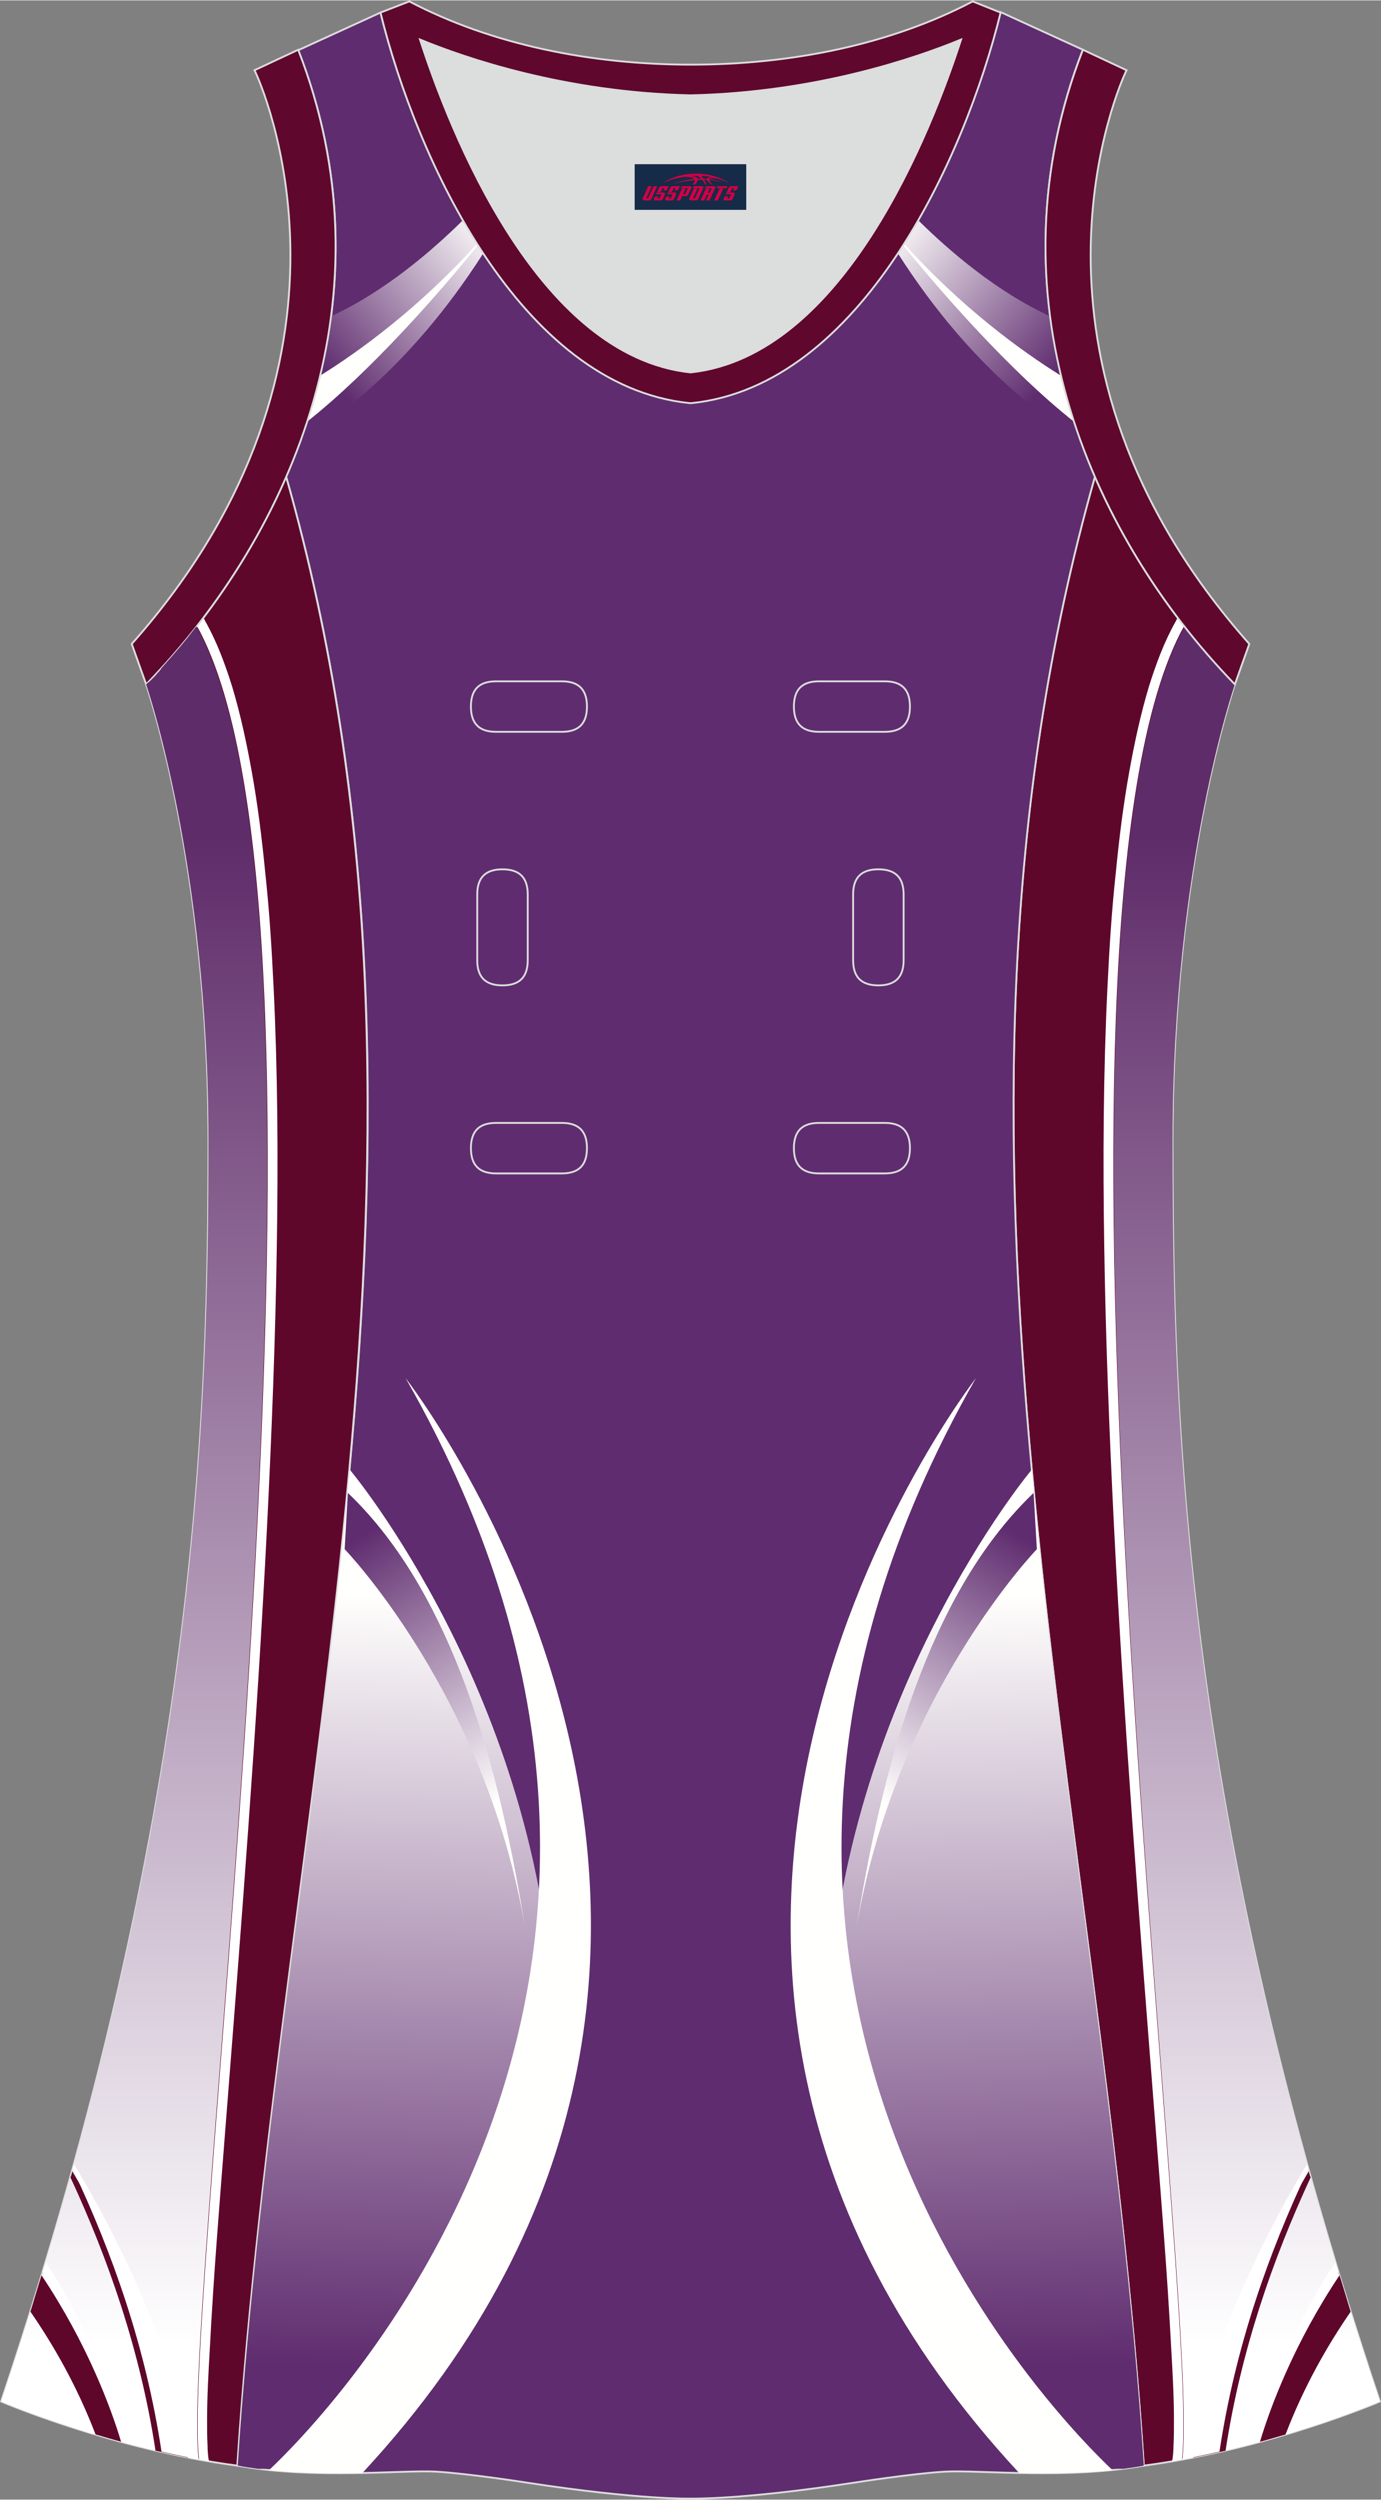
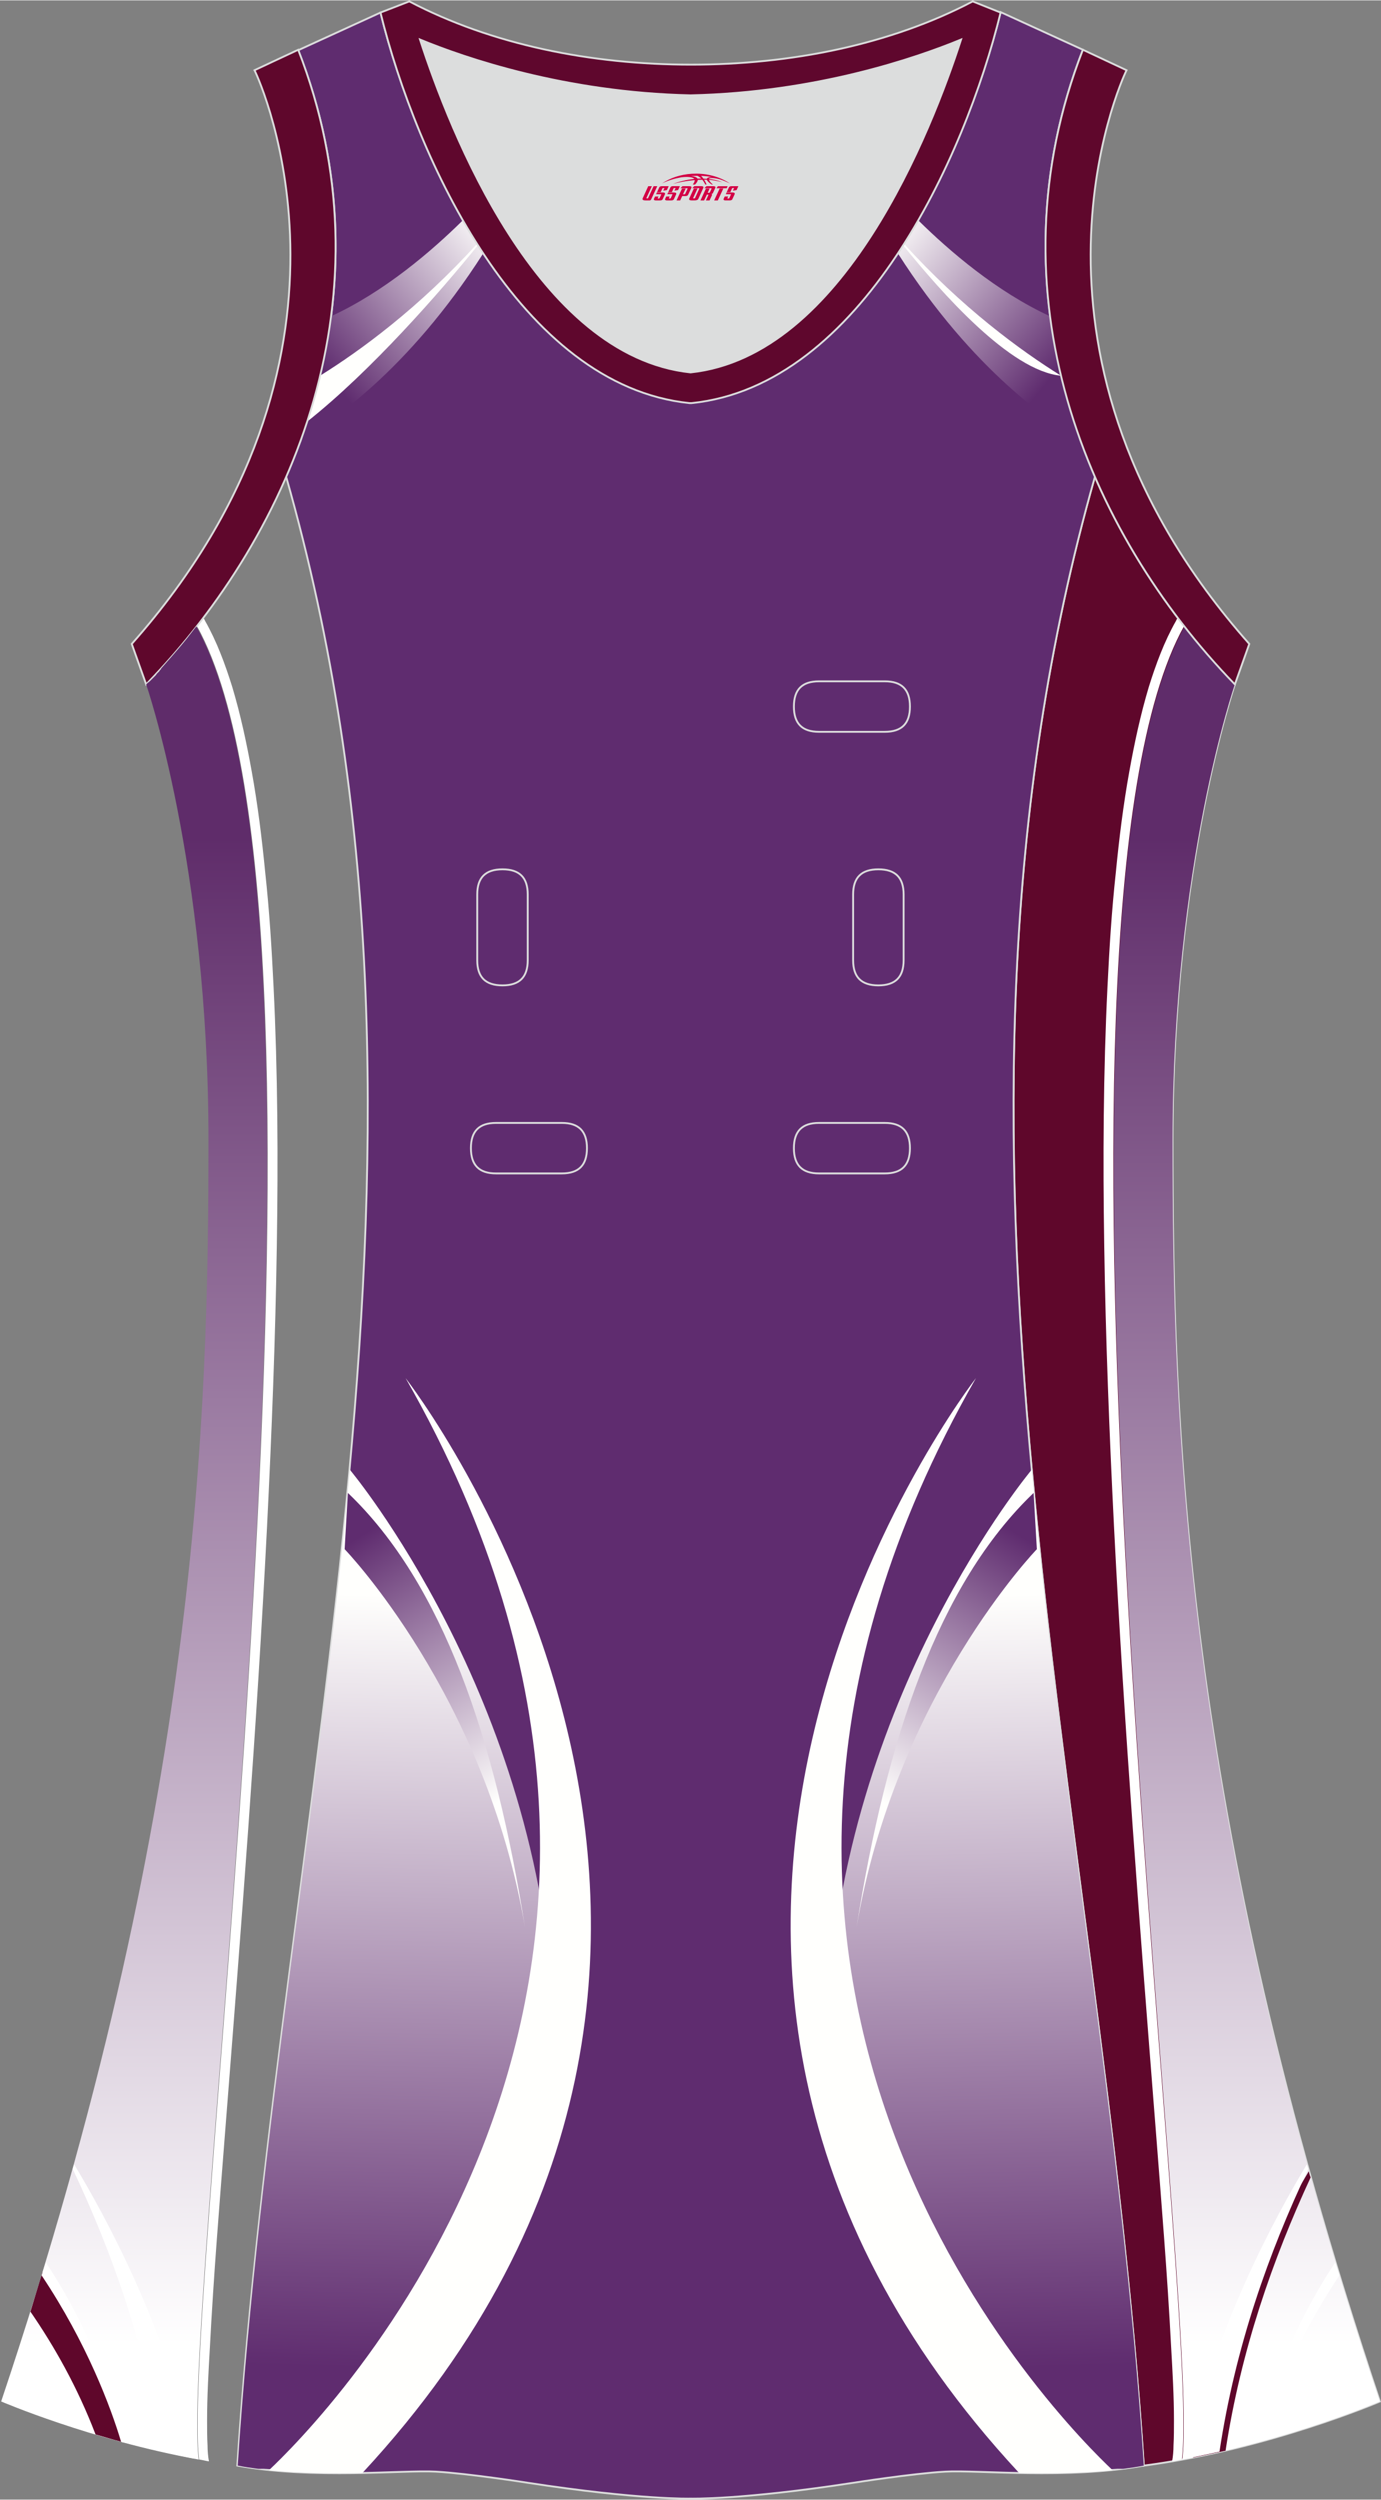
<svg xmlns="http://www.w3.org/2000/svg" version="1.1" id="图层_1" x="0px" y="0px" width="297.02px" height="537.6px" viewBox="0 0 297.04 537.47" enable-background="new 0 0 297.04 537.47" xml:space="preserve">
  <rect x="0" y="0" width="297.04" height="537.47" fill="#808080" stroke="none" />
  <g>
    <g>
      <path fill="#5F072B" stroke="#DCDDDD" stroke-width="0.4" stroke-miterlimit="22.926" d="M265.6,147.11    c0,0-13.4,38.69-13.4,97.99c0,59.29,2,144.18,44.59,271.27c0,0-24,10.3-50.79,13.8c-9.3-142.68-51.29-284.06-10.5-427.75    C242.82,119.31,253.42,134.51,265.6,147.11z" />
      <path fill="#FFFFFF" d="M254.21,528.86c-0.7,0.1-1.4,0.3-2.1,0.4c0.2-1.1,0.3-2.3,0.3-3.4c0.1-1.8,0.1-3.6,0.1-5.4    c0-5.2-0.3-10.4-0.6-15.6c-0.8-15.6-2.1-31.2-3.3-46.69c-3.4-43.29-6.8-86.59-9-129.98c-1-20.1-1.8-40.29-2.1-60.39    c-0.3-18.6-0.2-37.2,0.7-55.69c0.4-8.2,0.9-16.4,1.8-24.6c0.7-7.2,1.6-14.5,2.9-21.7c1.1-6.1,2.4-12.2,4.2-18.2    c1.5-4.8,3.3-9.7,5.8-14.1l0.4-0.8c0.5,0.6,0.9,1.2,1.4,1.8l0,0C218.62,199.3,258.51,495.16,254.21,528.86z" />
      <linearGradient id="SVGID_1_" gradientUnits="userSpaceOnUse" x1="-2004.583" y1="-328.49" x2="-2004.583" y2="-4.431" gradientTransform="matrix(-1 0 0 -1 -1736.414 175.699)">
        <stop offset="0" style="stop-color:#FFFFFF" />
        <stop offset="1" style="stop-color:#5F2C6A" />
      </linearGradient>
      <path fill="url(#SVGID_1_)" d="M265.6,147.11c0,0-13.4,38.69-13.4,97.99c0,59.29,2,144.18,44.59,271.27c0,0-19.3,8.3-42.49,12.49    c4.3-33.79-35.6-329.56,0.5-394.25l0,0c0.7,0.9,1.4,1.8,2.1,2.7c0.3,0.4,0.6,0.7,0.9,1.1l0,0c1.5,1.8,3.1,3.6,4.6,5.3v0.1l0.1,0.1    l0,0l0,0l0,0l0,0l0,0l0,0l0,0l0,0c0.1,0.1,0.2,0.2,0.3,0.4l0,0l0,0l0,0l0,0l0,0l0,0l0,0l0,0l0,0l0.2,0.2l0,0l0,0l0,0l0,0l0,0l0,0    l0,0l0,0l0,0l0,0l0,0l0,0l0,0l0,0l0,0l0.2,0.2l0,0l0,0l0,0l0,0l0,0l0,0l0,0l0,0l0,0l0,0c0.1,0.1,0.2,0.2,0.3,0.4l0,0l0,0l0,0l0,0    l0.2,0.2l0,0l0,0c0.1,0.1,0.3,0.3,0.4,0.4l0,0l0,0l0.1,0.1l0.5,0.5l0,0l0.1,0.1l0,0l0,0C265.31,146.81,265.42,146.91,265.6,147.11    L265.6,147.11L265.6,147.11z" />
      <path fill="#5F072B" d="M281.51,466.87c0.1,0.4,0.2,0.9,0.4,1.3c-8.1,17.5-15,37.1-18.3,58.79c-2.3,0.5-4.6,1-7,1.5    C262.01,501.96,274.81,478.07,281.51,466.87z" />
-       <path fill="#5F072B" d="M287.91,488.57c0.9,2.8,1.7,5.6,2.6,8.5c-5.1,7.4-10.1,16.2-14,26.4c-1.8,0.5-3.7,1.1-5.6,1.6l3.8-12.5    l8.8-17.5L287.91,488.57z" />
      <path fill="#FFFFFF" d="M287.2,486.46c0.3,0.9,0.6,1.9,0.9,2.8c-9.7,14.5-14.9,28.4-17.1,35.8c-0.1,0-0.3,0.1-0.4,0.1    C274.1,509.76,280.31,496.86,287.2,486.46z" />
      <path fill="#FFFFFF" d="M281.1,465.37c0.1,0.3,0.2,0.7,0.3,1c-8.5,18-15.7,38.19-19.1,60.79c-2.3,0.5-4.6,1-7,1.5l0,0    C260.92,500.96,274.7,475.97,281.1,465.37z" />
    </g>
    <path fill="#DCDDDD" d="M90.34,8.42c6.3,19.7,25.2,68.09,58.19,71.59c33-3.5,51.79-51.89,58.19-71.59c-9.7,4-31.19,11.4-58.19,12   C121.53,19.82,100.04,12.42,90.34,8.42z" />
    <path fill="#5F2C6F" stroke="#DCDDDD" stroke-width="0.4" stroke-miterlimit="22.926" d="M148.53,537.26c0,0,10.9,0.3,35-3.4   c0,0,12.7-2,19.8-2.4s26.1,1.7,42.69-1.3c-9.3-142.68-51.29-284.06-10.5-427.75c-11.9-27.5-15.2-59.49-2.6-91.79l-17.7-8.1   c-7.7,31.4-30.1,80.29-66.49,83.99h-0.2h-0.2c-36.4-3.6-58.79-52.59-66.49-83.89l-17.7,8.1c12.6,32.2,9.4,64.19-2.6,91.69   c40.9,143.68-1.2,285.06-10.5,427.75c16.6,3,35.6,0.9,42.69,1.3c7.1,0.4,19.8,2.4,19.8,2.4   C137.63,537.56,148.53,537.26,148.53,537.26z" />
    <linearGradient id="SVGID_2_" gradientUnits="userSpaceOnUse" x1="-1886.403" y1="125.913" x2="-1922.976" y2="95.536" gradientTransform="matrix(1 0 0 -1 1993.051 175.699)">
      <stop offset="0" style="stop-color:#FFFFFD" />
      <stop offset="1" style="stop-color:#5F2C6F" />
    </linearGradient>
    <path fill="url(#SVGID_2_)" d="M103.93,54.42c-1.5-2.3-3-4.7-4.4-7.1c-6.7,6.6-16.8,15.3-28.3,20.6c-1.2,9.1-3.4,17.9-6.4,26.4   C70.64,91.01,87.64,79.91,103.93,54.42z" />
    <path fill="#FFFFFD" d="M102.83,52.62c-0.1-0.1-0.1-0.2-0.2-0.3c-12.4,13.7-25.1,23-33.8,28.4c-0.8,3.3-1.7,6.7-2.8,9.9   C79.84,79.71,94.74,62.62,102.83,52.62z" />
    <linearGradient id="SVGID_3_" gradientUnits="userSpaceOnUse" x1="-1855.36" y1="125.916" x2="-1891.931" y2="95.54" gradientTransform="matrix(-1 0 0 -1 -1664.957 175.699)">
      <stop offset="0" style="stop-color:#FFFFFD" />
      <stop offset="1" style="stop-color:#5F2C6F" />
    </linearGradient>
    <path fill="url(#SVGID_3_)" d="M193.13,54.42c1.5-2.3,3-4.7,4.4-7.1c6.7,6.6,16.8,15.3,28.3,20.6c1.2,9.1,3.4,17.9,6.4,26.4   C226.42,91.01,209.42,79.92,193.13,54.42z" />
-     <path fill="#FFFFFD" d="M194.22,52.62c0.1-0.1,0.1-0.2,0.2-0.3c12.4,13.7,25.1,23,33.8,28.4c0.8,3.3,1.7,6.7,2.8,9.9   C217.22,79.71,202.32,62.62,194.22,52.62z" />
-     <path fill="#5F072B" stroke="#DCDDDD" stroke-width="0.4" stroke-miterlimit="22.926" d="M31.44,147.11   c0,0,13.4,38.69,13.4,97.99c0,59.29-2,144.18-44.59,271.27c0,0,24,10.3,50.79,13.8c9.3-142.69,51.29-284.06,10.5-427.75   C54.24,119.31,43.64,134.51,31.44,147.11z" />
+     <path fill="#FFFFFD" d="M194.22,52.62c0.1-0.1,0.1-0.2,0.2-0.3c12.4,13.7,25.1,23,33.8,28.4C217.22,79.71,202.32,62.62,194.22,52.62z" />
    <path fill="#FFFFFF" d="M42.84,528.85c0.7,0.1,1.4,0.3,2.1,0.4c-0.2-1.1-0.3-2.3-0.3-3.4c-0.1-1.8-0.1-3.6-0.1-5.4   c0-5.2,0.3-10.4,0.6-15.6c0.8-15.6,2.1-31.2,3.3-46.69c3.4-43.29,6.8-86.59,9-129.98c1-20.1,1.8-40.29,2.1-60.39   c0.3-18.6,0.2-37.2-0.7-55.69c-0.4-8.2-0.9-16.4-1.8-24.6c-0.7-7.2-1.6-14.5-2.9-21.7c-1.1-6.1-2.4-12.2-4.2-18.2   c-1.5-4.8-3.3-9.7-5.8-14.1l-0.4-0.8c-0.5,0.6-0.9,1.2-1.4,1.8l0,0C78.44,199.3,38.54,495.16,42.84,528.85z" />
    <path fill="#5F072C" stroke="#DCDDDD" stroke-width="0.4" stroke-miterlimit="22.926" d="M232.92,10.62   c-20.3,52.09,0.5,103.29,32.69,136.48l3.1-8.7c-54.49-61.49-27.69-120.88-26.4-123.38L232.92,10.62z" />
    <path fill="#5F072D" stroke="#DCDDDD" stroke-width="0.4" stroke-miterlimit="22.926" d="M81.84,2.62   c7.7,31.4,30.1,80.29,66.49,83.99c0.1,0,0.1,0,0.2,0c0.1,0,0.1,0,0.2,0c36.4-3.7,58.79-52.59,66.49-83.99l-6-2.4   c-17.7,9.3-39.1,13.6-60.59,13.6c-21.5,0-42.9-4.3-60.59-13.6L81.84,2.62L81.84,2.62L81.84,2.62z M148.53,80.01   c-33-3.5-51.79-51.89-58.19-71.59c9.7,4,31.2,11.4,58.19,12c27-0.6,48.49-8,58.19-12C200.32,28.12,181.52,76.51,148.53,80.01z" />
    <path fill="#5F072C" stroke="#DCDDDD" stroke-width="0.4" stroke-miterlimit="22.926" d="M64.14,10.62   c20.3,52.19-0.5,103.29-32.7,136.48l-3.1-8.7c54.5-61.48,27.7-120.88,26.4-123.38L64.14,10.62z" />
    <linearGradient id="SVGID_4_" gradientUnits="userSpaceOnUse" x1="-1964.183" y1="-328.488" x2="-1964.183" y2="-4.429" gradientTransform="matrix(1 0 0 -1 1993.051 175.699)">
      <stop offset="0" style="stop-color:#FFFFFF" />
      <stop offset="1" style="stop-color:#5F2C6A" />
    </linearGradient>
    <path fill="url(#SVGID_4_)" d="M31.44,147.11c0,0,13.4,38.69,13.4,97.99c0,59.29-2,144.18-44.59,271.27c0,0,19.3,8.3,42.49,12.49   c-4.3-33.79,35.6-329.56-0.5-394.25l0,0c-0.7,0.9-1.4,1.8-2.1,2.7c-0.3,0.4-0.6,0.7-0.9,1.1l0,0c-1.5,1.8-3.1,3.6-4.6,5.3v0.1   l-0.1,0.1l0,0l0,0l0,0l0,0l0,0l0,0l0,0l0,0c-0.1,0.1-0.2,0.2-0.3,0.4l0,0l0,0l0,0l0,0l0,0l0,0l0,0l0,0l0,0l-0.2,0.2l0,0l0,0l0,0   l0,0l0,0l0,0l0,0l0,0l0,0l0,0l0,0l0,0l0,0l0,0l0,0l-0.2,0.2l0,0l0,0l0,0l0,0l0,0l0,0l0,0l0,0l0,0l0,0c-0.1,0.1-0.2,0.2-0.3,0.4l0,0   l0,0l0,0l0,0l-0.2,0.2l0,0l0,0c-0.1,0.1-0.3,0.3-0.4,0.4l0,0l0,0l-0.1,0.1l-0.5,0.5l0,0l-0.1,0.1l0,0l0,0   C31.74,146.8,31.64,146.9,31.44,147.11L31.44,147.11L31.44,147.11z" />
-     <path fill="#5F072B" d="M15.55,466.87c-0.1,0.4-0.2,0.9-0.4,1.3c8.1,17.5,15,37.1,18.3,58.79c2.3,0.5,4.6,1,7,1.5   C35.04,501.96,22.25,478.06,15.55,466.87z" />
    <path fill="#5F072B" d="M9.15,488.56c-0.9,2.8-1.7,5.6-2.6,8.5c5.1,7.4,10.1,16.2,14,26.4c1.8,0.5,3.7,1.1,5.6,1.6l-3.8-12.5   l-8.8-17.5L9.15,488.56z" />
    <path fill="#FFFFFF" d="M9.85,486.46c-0.3,0.9-0.6,1.9-0.9,2.8c9.7,14.5,14.9,28.4,17.1,35.79c0.1,0,0.3,0.1,0.4,0.1   C22.94,509.76,16.75,496.86,9.85,486.46z" />
    <path fill="#FFFFFF" d="M15.94,465.37c-0.1,0.3-0.2,0.7-0.3,1c8.5,18,15.7,38.19,19.1,60.79c2.3,0.5,4.6,1,7,1.5l0,0   C36.14,500.96,22.35,475.96,15.94,465.37z" />
    <linearGradient id="SVGID_5_" gradientUnits="userSpaceOnUse" x1="-1904.465" y1="-167.261" x2="-1908.591" y2="-333.579" gradientTransform="matrix(1 0 0 -1 1993.051 175.699)">
      <stop offset="0" style="stop-color:#FFFFFD" />
      <stop offset="1" style="stop-color:#5F2C6F" />
    </linearGradient>
    <path fill="url(#SVGID_5_)" d="M55.54,530.85c-1.5-0.2-3-0.4-4.4-0.7c4.7-71.59,17.6-142.78,24.1-214.17l0,0   c0,0,41,48.89,43.9,117.78l-48.99,96.99L55.54,530.85L55.54,530.85z" />
    <path fill="#FFFFFD" d="M77.94,531.76c-6.1,0.1-13.2,0.1-20.1-0.6c10.1-9.5,104.79-103.09,29.4-234.87   C87.24,296.29,182.83,418.77,77.94,531.76z" />
    <linearGradient id="SVGID_6_" gradientUnits="userSpaceOnUse" x1="-1885.608" y1="-211.558" x2="-1919.193" y2="-156.821" gradientTransform="matrix(1 0 0 -1 1993.051 175.699)">
      <stop offset="0" style="stop-color:#FFFFFD" />
      <stop offset="1" style="stop-color:#5F2C6F" />
    </linearGradient>
    <path fill="url(#SVGID_6_)" d="M112.93,414.47c-6.4-40.49-17.6-73.89-38.1-93.49l-0.7,12.1   C74.14,333.08,104.54,364.58,112.93,414.47z" />
    <linearGradient id="SVGID_7_" gradientUnits="userSpaceOnUse" x1="-1363.279" y1="-167.26" x2="-1367.405" y2="-333.576" gradientTransform="matrix(-1 0 0 -1 -1154.709 175.699)">
      <stop offset="0" style="stop-color:#FFFFFD" />
      <stop offset="1" style="stop-color:#5F2C6F" />
    </linearGradient>
    <path fill="url(#SVGID_7_)" d="M241.62,530.85c1.5-0.2,3-0.4,4.4-0.7c-4.7-71.59-17.6-142.78-24.1-214.17l0,0   c0,0-41,48.89-43.9,117.78l49,96.99L241.62,530.85L241.62,530.85z" />
    <path fill="#FFFFFD" d="M219.22,531.76c6.1,0.1,13.2,0.1,20.1-0.6c-10.1-9.5-104.79-103.09-29.4-234.87   C209.92,296.29,114.33,418.77,219.22,531.76z" />
    <linearGradient id="SVGID_8_" gradientUnits="userSpaceOnUse" x1="-1344.417" y1="-211.564" x2="-1378.001" y2="-156.827" gradientTransform="matrix(-1 0 0 -1 -1154.709 175.699)">
      <stop offset="0" style="stop-color:#FFFFFD" />
      <stop offset="1" style="stop-color:#5F2C6F" />
    </linearGradient>
    <path fill="url(#SVGID_8_)" d="M184.23,414.47c6.4-40.49,17.6-73.89,38.09-93.49l0.7,12.1   C223.02,333.08,192.62,364.58,184.23,414.47z" />
    <g>
      <path fill="none" stroke="#DCDDDD" stroke-width="0.4" stroke-miterlimit="22.926" d="M176.16,146.44c-3.64,0-5.4,1.77-5.4,5.43    c0,3.65,1.77,5.43,5.4,5.43h14.16c3.64,0,5.4-1.78,5.4-5.43s-1.77-5.43-5.4-5.43H176.16z" />
-       <path fill="none" stroke="#DCDDDD" stroke-width="0.4" stroke-miterlimit="22.926" d="M106.69,146.44c-3.64,0-5.4,1.77-5.4,5.43    c0,3.65,1.77,5.43,5.4,5.43h14.16c3.64,0,5.4-1.78,5.4-5.43s-1.77-5.43-5.4-5.43H106.69z" />
      <path fill="none" stroke="#DCDDDD" stroke-width="0.4" stroke-miterlimit="22.926" d="M176.16,241.41c-3.64,0-5.4,1.78-5.4,5.43    s1.77,5.43,5.4,5.43h14.16c3.64,0,5.4-1.78,5.4-5.43s-1.77-5.43-5.4-5.43H176.16z" />
      <path fill="none" stroke="#DCDDDD" stroke-width="0.4" stroke-miterlimit="22.926" d="M106.69,241.41c-3.64,0-5.4,1.78-5.4,5.43    s1.77,5.43,5.4,5.43h14.16c3.64,0,5.4-1.78,5.4-5.43s-1.77-5.43-5.4-5.43H106.69z" />
      <path fill="none" stroke="#DCDDDD" stroke-width="0.4" stroke-miterlimit="22.926" d="M102.65,206.43c0,3.64,1.77,5.4,5.43,5.4    c3.65,0,5.43-1.77,5.43-5.4v-14.16c0-3.64-1.78-5.4-5.43-5.4s-5.43,1.77-5.43,5.4V206.43z" />
      <path fill="none" stroke="#DCDDDD" stroke-width="0.4" stroke-miterlimit="22.926" d="M194.36,192.27c0-3.64-1.78-5.4-5.43-5.4    s-5.43,1.77-5.43,5.4v14.16c0,3.64,1.78,5.4,5.43,5.4s5.43-1.77,5.43-5.4V192.27z" />
    </g>
  </g>
  <g id="tag_logo">
-     <rect y="35.23" fill="#162B48" width="24" height="9.818" x="136.51" />
    <g>
      <path fill="#D30044" d="M152.47,38.42l0.005-0.011c0.131-0.311,1.085-0.262,2.351,0.071c0.715,0.24,1.44,0.54,2.193,0.9    c-0.218-0.147-0.447-0.289-0.682-0.42l0.011,0.005l-0.011-0.005c-1.478-0.845-3.218-1.418-5.1-1.62    c-1.282-0.115-1.658-0.082-2.411-0.055c-2.449,0.142-4.68,0.905-6.458,2.095c1.26-0.638,2.722-1.075,4.195-1.336    c1.467-0.18,2.476-0.033,2.771,0.344c-1.691,0.175-3.469,0.633-4.555,1.075c1.156-0.338,2.967-0.665,4.647-0.813    c0.016,0.251-0.115,0.567-0.415,0.96h0.475c0.376-0.382,0.584-0.725,0.595-1.004c0.333-0.022,0.66-0.033,0.971-0.033    C151.3,38.86,151.51,39.21,151.71,39.6h0.262c-0.125-0.344-0.295-0.687-0.518-1.036c0.207,0,0.393,0.005,0.567,0.011    c0.104,0.267,0.496,0.66,1.058,1.025h0.245c-0.442-0.365-0.753-0.753-0.835-1.004c1.047,0.065,1.696,0.224,2.885,0.513    C154.29,38.68,153.55,38.51,152.47,38.42z M150.03,38.33c-0.164-0.295-0.655-0.485-1.402-0.551    c0.464-0.033,0.922-0.055,1.364-0.055c0.311,0.147,0.589,0.344,0.84,0.589C150.57,38.31,150.3,38.32,150.03,38.33z M152.01,38.38c-0.224-0.016-0.458-0.027-0.715-0.044c-0.147-0.202-0.311-0.398-0.502-0.6c0.082,0,0.164,0.005,0.24,0.011    c0.72,0.033,1.429,0.125,2.138,0.273C152.5,37.98,152.12,38.14,152.01,38.38z" />
      <path fill="#D30044" d="M139.43,39.96L138.26,42.51C138.08,42.88,138.35,43.02,138.83,43.02l0.873,0.005    c0.115,0,0.251-0.049,0.327-0.175l1.342-2.891H140.59L139.37,42.59H139.2c-0.147,0-0.185-0.033-0.147-0.125l1.156-2.504H139.43L139.43,39.96z M141.29,41.31h1.271c0.36,0,0.584,0.125,0.442,0.425L142.53,42.77C142.43,42.99,142.16,43.02,141.93,43.02H141.01c-0.267,0-0.442-0.136-0.349-0.333l0.235-0.513h0.742L141.46,42.55C141.44,42.6,141.48,42.61,141.54,42.61h0.18    c0.082,0,0.125-0.016,0.147-0.071l0.376-0.813c0.011-0.022,0.011-0.044-0.055-0.044H141.12L141.29,41.31L141.29,41.31z M142.11,41.24h-0.78l0.475-1.025c0.098-0.218,0.338-0.256,0.578-0.256H143.83L143.44,40.8L142.66,40.92l0.262-0.562H142.63c-0.082,0-0.12,0.016-0.147,0.071L142.11,41.24L142.11,41.24z M143.7,41.31L143.53,41.68h1.069c0.06,0,0.06,0.016,0.049,0.044    L144.27,42.54C144.25,42.59,144.21,42.61,144.13,42.61H143.95c-0.055,0-0.104-0.011-0.082-0.06l0.175-0.376H143.3L143.07,42.69C142.97,42.88,143.15,43.02,143.42,43.02h0.916c0.24,0,0.502-0.033,0.605-0.251l0.475-1.031c0.142-0.3-0.082-0.425-0.442-0.425H143.7L143.7,41.31z M144.51,41.24l0.371-0.818c0.022-0.055,0.06-0.071,0.147-0.071h0.295L145.06,40.91l0.791-0.115l0.387-0.845H144.79c-0.24,0-0.48,0.038-0.578,0.256L143.74,41.24L144.51,41.24L144.51,41.24z M146.91,41.7h0.278c0.087,0,0.153-0.022,0.202-0.115    l0.496-1.075c0.033-0.076-0.011-0.12-0.125-0.12H146.36l0.431-0.431h1.522c0.355,0,0.485,0.153,0.393,0.355l-0.676,1.445    c-0.06,0.125-0.175,0.333-0.644,0.327l-0.649-0.005L146.3,43.02H145.52l1.178-2.558h0.785L146.91,41.7L146.91,41.7z     M149.5,42.51c-0.022,0.049-0.06,0.076-0.142,0.076h-0.191c-0.082,0-0.109-0.027-0.082-0.076l0.944-2.051h-0.785l-0.987,2.138    c-0.125,0.273,0.115,0.415,0.453,0.415h0.72c0.327,0,0.649-0.071,0.769-0.322l1.085-2.384c0.093-0.202-0.06-0.355-0.415-0.355    h-1.533l-0.431,0.431h1.38c0.115,0,0.164,0.033,0.131,0.104L149.5,42.51L149.5,42.51z M152.22,41.38h0.278    c0.087,0,0.158-0.022,0.202-0.115l0.344-0.753c0.033-0.076-0.011-0.12-0.125-0.12h-1.402l0.425-0.431h1.527    c0.355,0,0.485,0.153,0.393,0.355l-0.529,1.124c-0.044,0.093-0.147,0.18-0.393,0.18c0.224,0.011,0.256,0.158,0.175,0.327    l-0.496,1.075h-0.785l0.54-1.167c0.022-0.055-0.005-0.087-0.104-0.087h-0.235L151.45,43.02h-0.785l1.178-2.558h0.785L152.22,41.38L152.22,41.38z M154.79,40.47L153.61,43.02h0.785l1.184-2.558H154.79L154.79,40.47z M156.3,40.4l0.202-0.431h-2.1l-0.295,0.431    H156.3L156.3,40.4z M156.28,41.31h1.271c0.36,0,0.584,0.125,0.442,0.425l-0.475,1.031c-0.104,0.218-0.371,0.251-0.605,0.251    h-0.916c-0.267,0-0.442-0.136-0.349-0.333l0.235-0.513h0.742L156.45,42.55c-0.022,0.049,0.022,0.06,0.082,0.06h0.18    c0.082,0,0.125-0.016,0.147-0.071l0.376-0.813c0.011-0.022,0.011-0.044-0.049-0.044h-1.069L156.28,41.31L156.28,41.31z     M157.09,41.24H156.31l0.475-1.025c0.098-0.218,0.338-0.256,0.578-0.256h1.451l-0.387,0.845l-0.791,0.115l0.262-0.562h-0.295    c-0.082,0-0.12,0.016-0.147,0.071L157.09,41.24z" />
    </g>
  </g>
</svg>